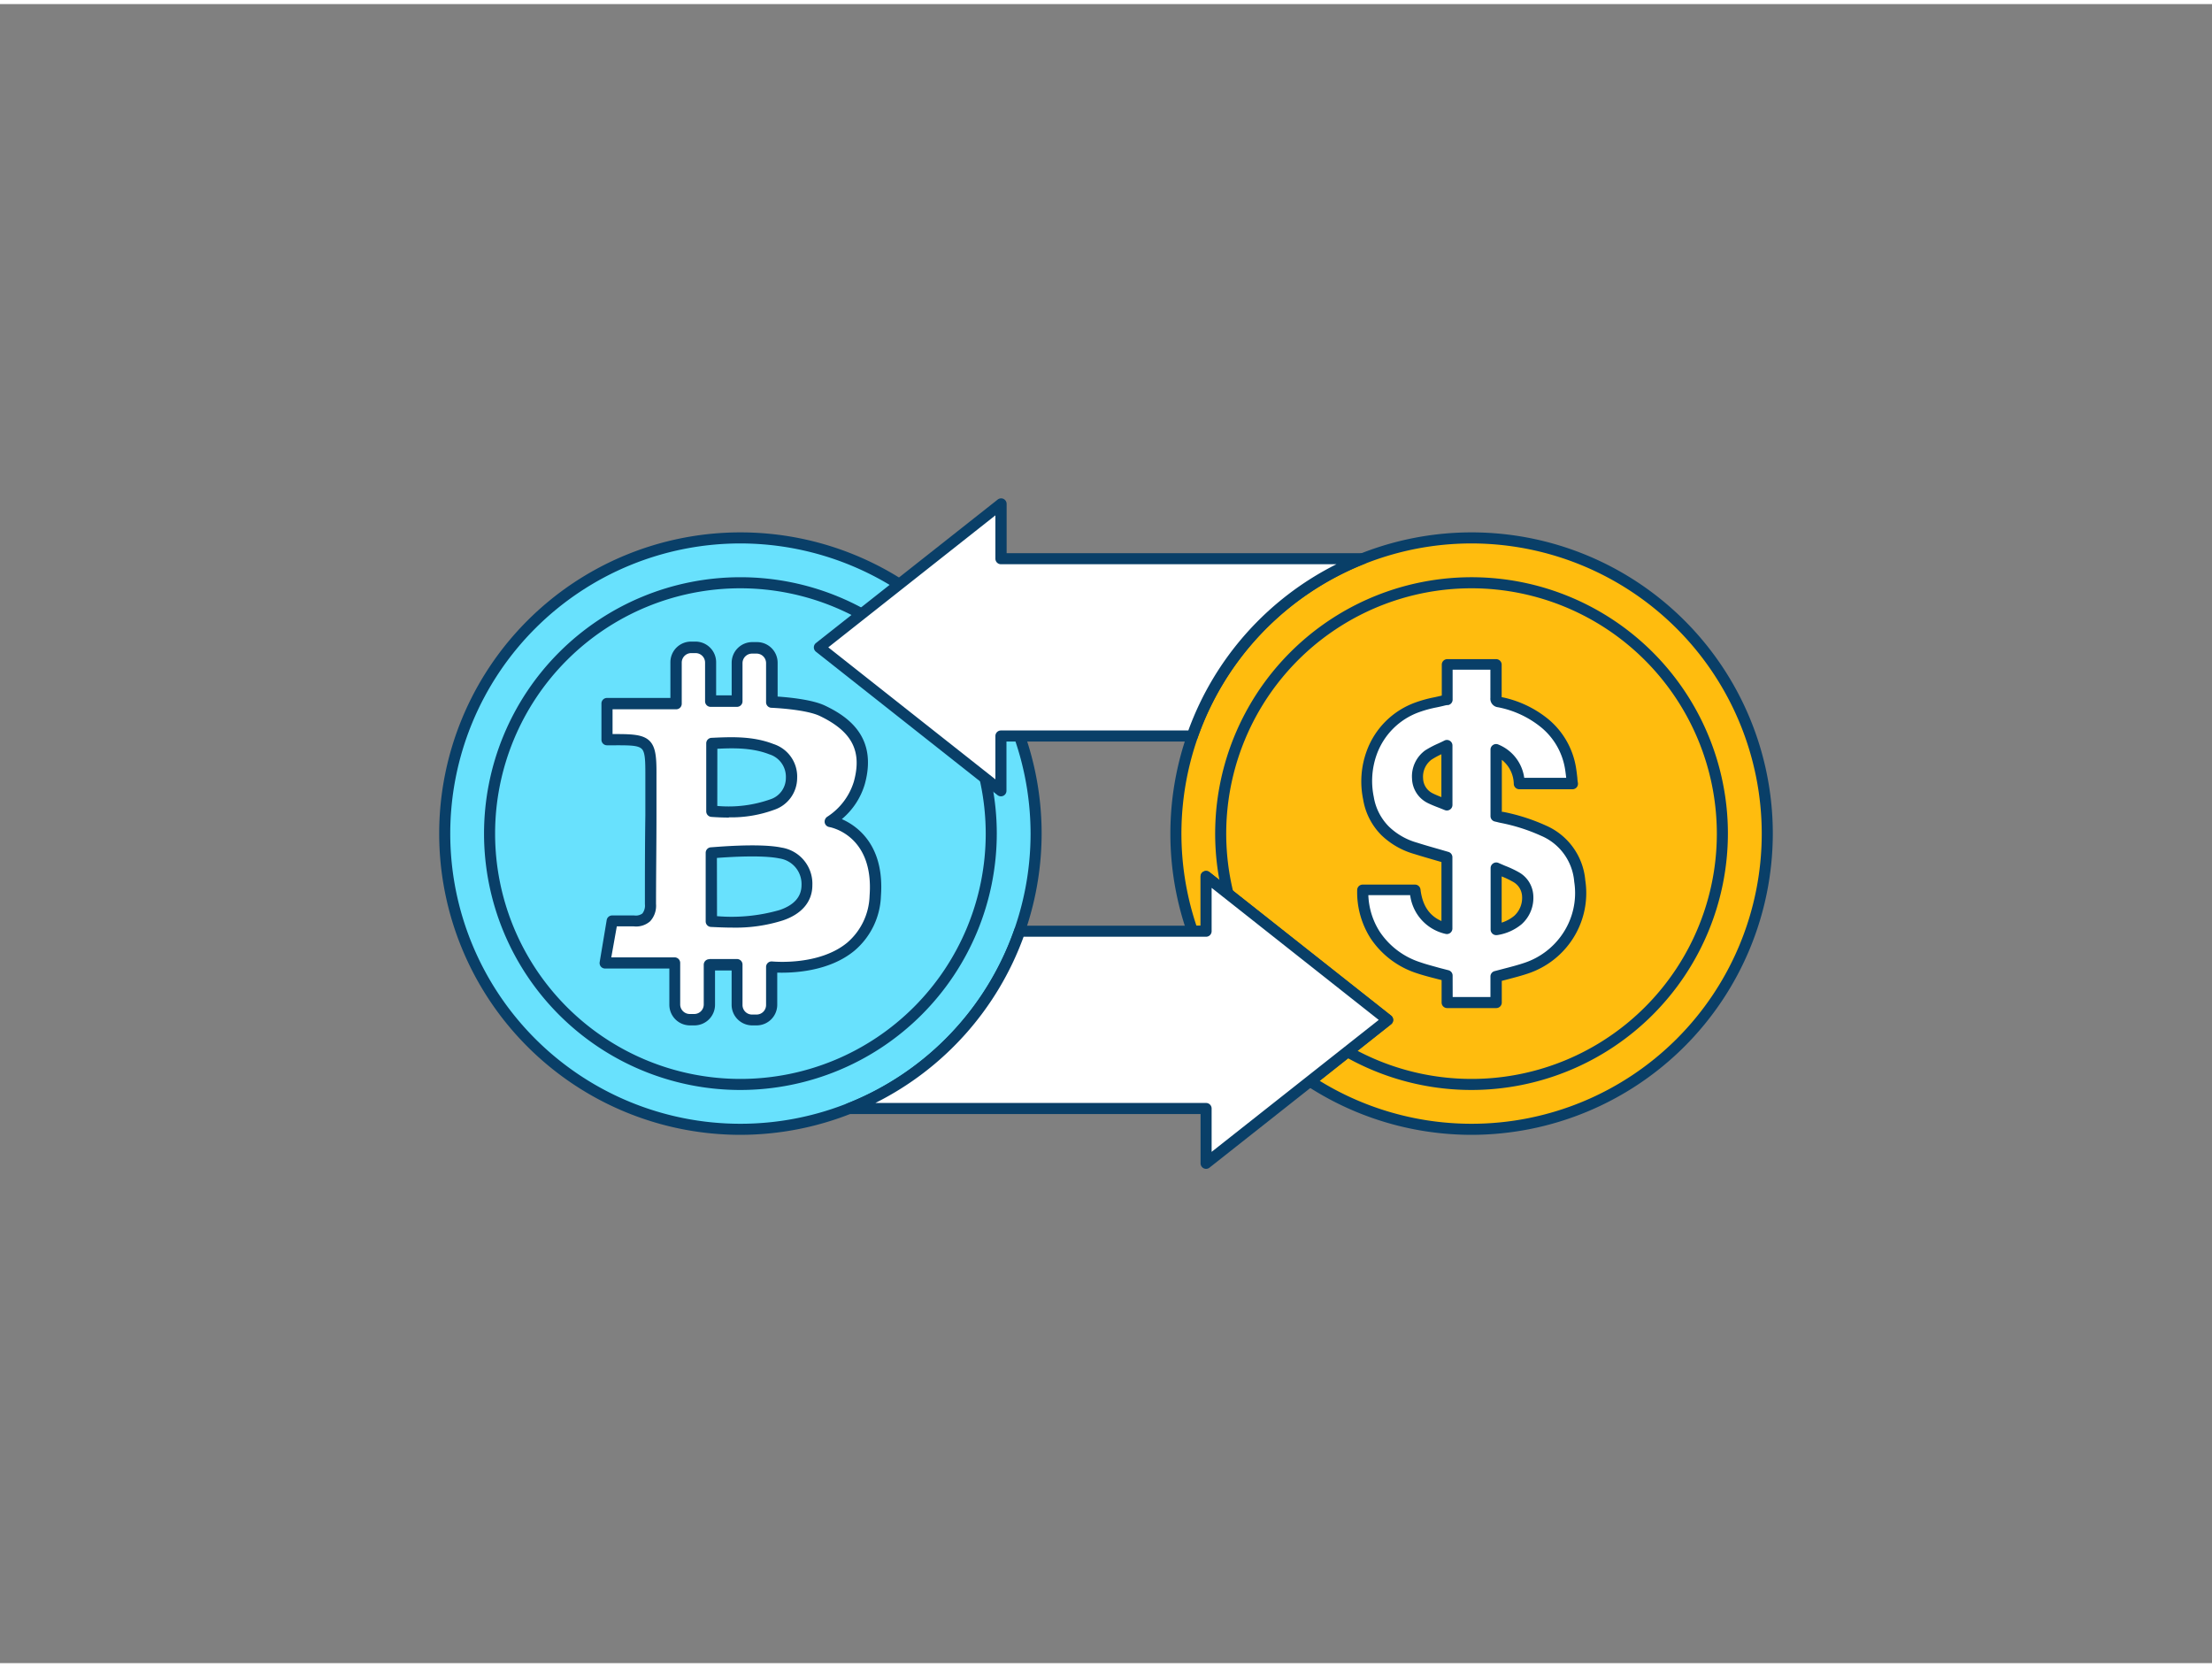
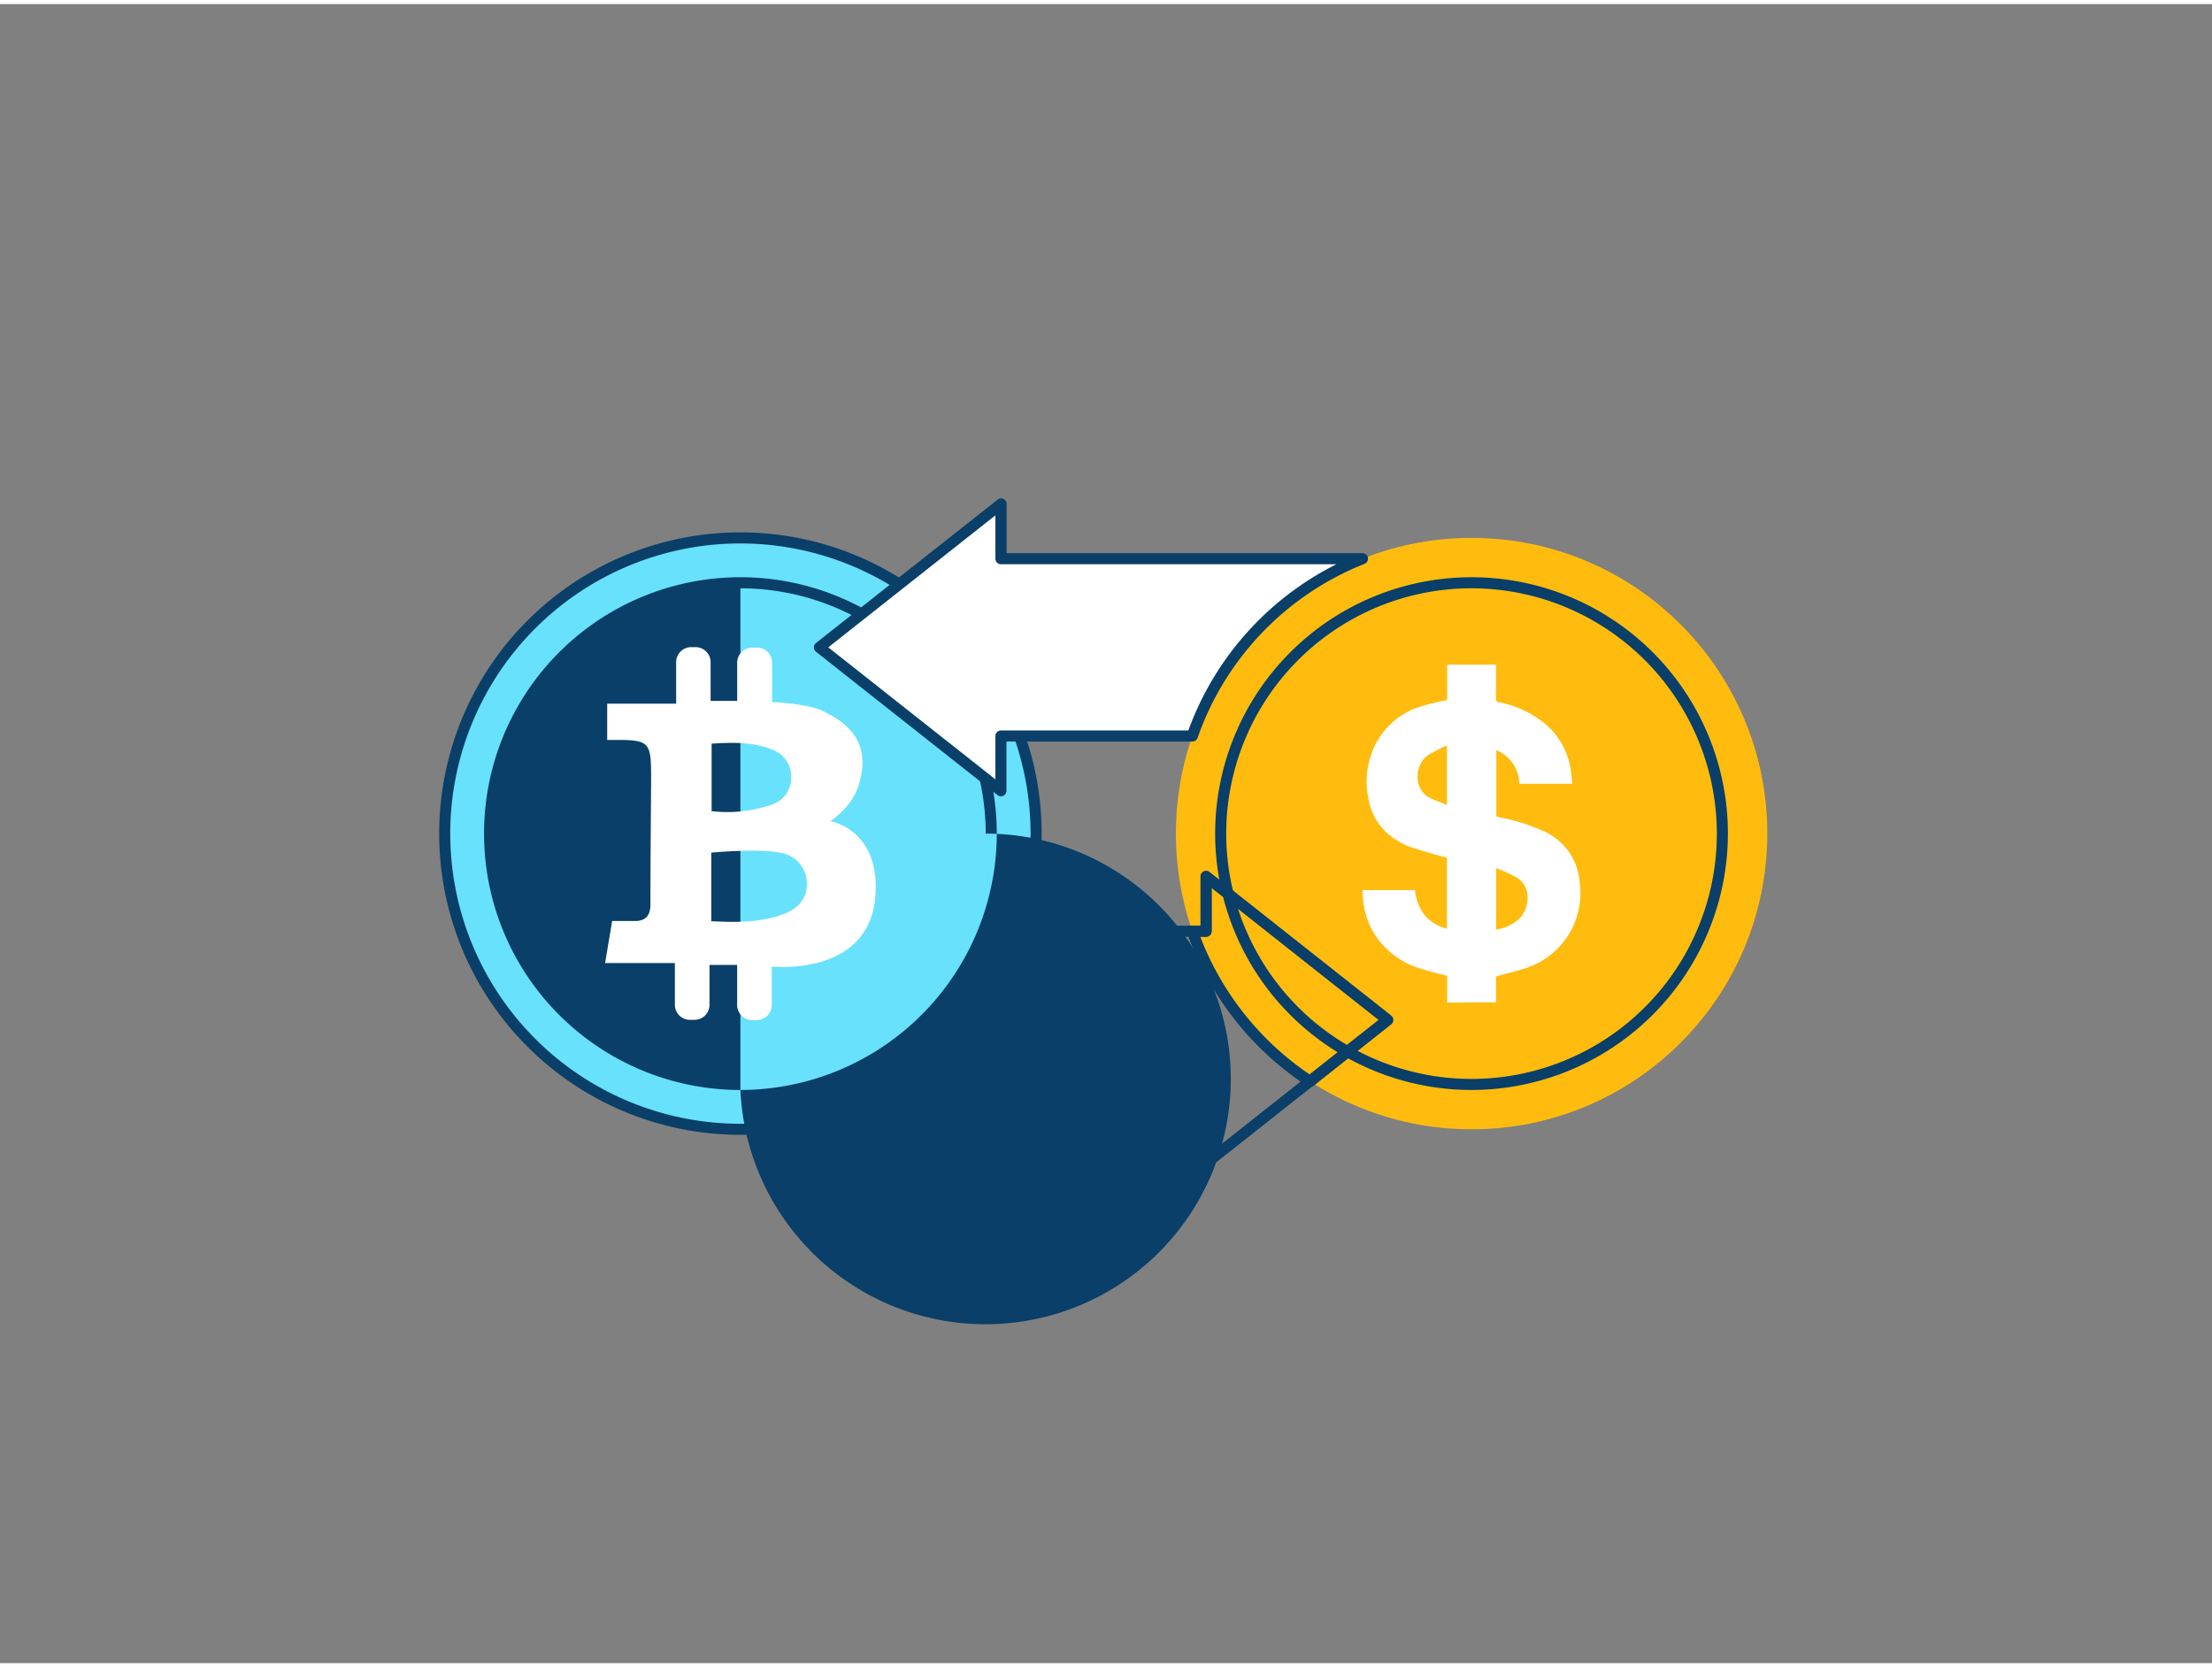
<svg xmlns="http://www.w3.org/2000/svg" viewBox="0 0 400 300" width="406" height="306" class="illustration styles_illustrationTablet__1DWOa">
  <rect x="0" y="0" width="400" height="300" fill="#808080" stroke="none" />
  <g id="_204_bitcoin_outline" data-name="#204_bitcoin_outline">
    <path d="M184.38,132.35H181v9.91L148.2,116.32l14.44-11.41A53.64,53.64,0,0,1,184.38,132.35Z" fill="#ffbc0e" />
    <path d="M181,143.26a1,1,0,0,1-.62-.22l-32.83-25.93a1,1,0,0,1,0-1.57L162,104.13a1,1,0,0,1,1.16-.06,54.78,54.78,0,0,1,22.14,28,1,1,0,0,1-.94,1.33H182v8.91a1,1,0,0,1-.56.9A1.13,1.13,0,0,1,181,143.26Zm-31.22-26.94L180,140.19v-7.84a1,1,0,0,1,1-1H183a52.84,52.84,0,0,0-20.25-25.21Z" fill="#093f68" />
    <circle cx="133.89" cy="150" r="53.47" fill="#68e1fd" />
    <path d="M133.89,204.47A54.47,54.47,0,1,1,188.36,150,54.54,54.54,0,0,1,133.89,204.47Zm0-106.94A52.47,52.47,0,1,0,186.36,150,52.53,52.53,0,0,0,133.89,97.53Z" fill="#093f68" />
-     <path d="M133.89,196.36A46.36,46.36,0,1,1,180.25,150,46.41,46.41,0,0,1,133.89,196.36Zm0-90.72A44.36,44.36,0,1,0,178.25,150,44.4,44.4,0,0,0,133.89,105.64Z" fill="#093f68" />
+     <path d="M133.89,196.36A46.36,46.36,0,1,1,180.25,150,46.41,46.41,0,0,1,133.89,196.36ZA44.36,44.36,0,1,0,178.25,150,44.4,44.4,0,0,0,133.89,105.64Z" fill="#093f68" />
    <circle cx="266.11" cy="150" r="53.47" fill="#ffbc0e" />
-     <path d="M266.11,204.47A54.47,54.47,0,1,1,320.58,150,54.53,54.53,0,0,1,266.11,204.47Zm0-106.94A52.47,52.47,0,1,0,318.58,150,52.53,52.53,0,0,0,266.11,97.53Z" fill="#093f68" />
    <path d="M250.93,183.69l-14,11.09a53.65,53.65,0,0,1-21.27-27.13h2.48v-9.91Z" fill="#ffbc0e" />
    <path d="M236.89,195.78a1,1,0,0,1-.55-.16A54.83,54.83,0,0,1,214.68,168a1,1,0,0,1,.94-1.33h1.48v-8.91a1,1,0,0,1,1.62-.78l32.83,25.94a1,1,0,0,1,0,1.57l-14,11.1A1,1,0,0,1,236.89,195.78Zm-19.84-27.13a52.94,52.94,0,0,0,19.78,24.9l12.49-9.86L219.1,159.81v7.84a1,1,0,0,1-1,1Z" fill="#093f68" />
    <path d="M266.11,196.36A46.36,46.36,0,1,1,312.46,150,46.42,46.42,0,0,1,266.11,196.36Zm0-90.72A44.36,44.36,0,1,0,310.46,150,44.41,44.41,0,0,0,266.11,105.64Z" fill="#093f68" />
    <path d="M261.69,180.55v-4.83c-1.77-.48-3.48-.85-5.12-1.41a14.92,14.92,0,0,1-7.88-5.91,14.68,14.68,0,0,1-2.27-8.19h9.44c.44,3.51,2.15,6,5.79,7V154.39c-1.89-.55-3.79-1.07-5.65-1.66a13.23,13.23,0,0,1-5.49-3.13,10.86,10.86,0,0,1-3.06-5.95,15.18,15.18,0,0,1,.6-8.23,13.66,13.66,0,0,1,8.29-8.22,42.21,42.21,0,0,1,4.77-1.23l.58-.12v-6.4h8.83v.62c0,1.83,0,3.66,0,5.49,0,.46.14.6.57.69a18.62,18.62,0,0,1,8.24,3.85,13.29,13.29,0,0,1,4.68,8.2c.15.88.22,1.77.34,2.69h-9.61a6.71,6.71,0,0,0-4.16-6.09v12c.32.07.67.17,1,.24a33.9,33.9,0,0,1,7.53,2.41,10.89,10.89,0,0,1,6.52,9.1A14.22,14.22,0,0,1,283.17,169a14.43,14.43,0,0,1-7.12,5.28c-1.77.61-3.62,1-5.53,1.55v4.68Zm8.86-24.32v11.13a8.07,8.07,0,0,0,3.91-1.72c2.05-1.69,2.78-5.88-.23-7.72A32.94,32.94,0,0,0,270.55,156.23Zm-8.9-11.41V134.07a32.08,32.08,0,0,0-3.37,1.71c-2.45,1.64-2.84,6.18.29,7.77C259.54,144,260.57,144.38,261.65,144.82Z" fill="#fff" />
-     <path d="M270.52,181.55h-8.83a1,1,0,0,1-1-1v-4.06l-.9-.23c-1.17-.3-2.38-.61-3.55-1a15.93,15.93,0,0,1-8.38-6.3,15.52,15.52,0,0,1-2.44-8.74,1,1,0,0,1,.29-.71,1,1,0,0,1,.71-.29h9.45a1,1,0,0,1,1,.88c.35,2.88,1.57,4.73,3.79,5.71V155.14l-1-.29c-1.31-.38-2.63-.76-3.94-1.17a14.15,14.15,0,0,1-5.89-3.37,11.84,11.84,0,0,1-3.33-6.49,16,16,0,0,1,.64-8.75,14.64,14.64,0,0,1,8.87-8.8,22.55,22.55,0,0,1,3.42-.93c.43-.1.86-.19,1.29-.3v-5.59a1,1,0,0,1,1-1h8.83a1,1,0,0,1,1,1v2.11c0,1.25,0,2.5,0,3.76a19.37,19.37,0,0,1,8.45,4,14.38,14.38,0,0,1,5,8.8c.1.61.17,1.23.24,1.87,0,.29.06.58.1.87a1,1,0,0,1-.24.79,1,1,0,0,1-.75.33h-9.61a1,1,0,0,1-1-.94,5.68,5.68,0,0,0-2.16-4.38v9.41l.24,0a35,35,0,0,1,7.75,2.48,11.91,11.91,0,0,1,7.1,9.89A15.23,15.23,0,0,1,284,169.62a15.44,15.44,0,0,1-7.6,5.65c-1.26.43-2.51.75-3.83,1.1l-1,.26v3.92A1,1,0,0,1,270.52,181.55Zm-7.83-2h6.83v-3.68a1,1,0,0,1,.74-1l1.79-.47c1.28-.33,2.49-.65,3.67-1.05a13.43,13.43,0,0,0,6.64-4.93,13.16,13.16,0,0,0,2.31-9.71,9.87,9.87,0,0,0-6-8.32,33,33,0,0,0-7.31-2.33c-.26-.05-.51-.12-.75-.18l-.31-.07a1,1,0,0,1-.77-1v-12a1,1,0,0,1,.46-.84,1,1,0,0,1,1-.06,7.62,7.62,0,0,1,4.64,6h7.59c-.06-.51-.12-1-.2-1.52a12.27,12.27,0,0,0-4.34-7.61,17.66,17.66,0,0,0-7.8-3.63,1.54,1.54,0,0,1-1.37-1.68c0-1.33,0-2.66,0-4v-1.11h-6.83v5.4a1,1,0,0,1-.81,1l-.22,0-.31.06c-.5.13-1,.24-1.52.35a21.21,21.21,0,0,0-3.14.85,12.71,12.71,0,0,0-7.71,7.64,14.14,14.14,0,0,0-.55,7.69,9.83,9.83,0,0,0,2.78,5.42,12,12,0,0,0,5.09,2.88c1.28.41,2.58.78,3.88,1.15l1.75.51a1,1,0,0,1,.72,1v12.82a1,1,0,0,1-1.26,1,8.28,8.28,0,0,1-6.38-7h-7.56a13.13,13.13,0,0,0,2.08,6.64,13.93,13.93,0,0,0,7.36,5.51c1.09.38,2.21.66,3.4,1l1.66.43a1,1,0,0,1,.74,1Zm7.86-11.19a1,1,0,0,1-.64-.24,1,1,0,0,1-.36-.76V156.23a1,1,0,0,1,.46-.84,1,1,0,0,1,1-.07l1.18.51a18.26,18.26,0,0,1,2.61,1.24,5.12,5.12,0,0,1,2.47,4.13,6.38,6.38,0,0,1-2.14,5.21,9,9,0,0,1-4.37,1.94Zm1-10.62v8.36a6.75,6.75,0,0,0,2.28-1.24,4.38,4.38,0,0,0,1.41-3.52,3.15,3.15,0,0,0-1.53-2.56A16,16,0,0,0,271.55,157.74Zm-9.9-11.92a1,1,0,0,1-.38-.07l-1-.4c-.71-.27-1.45-.56-2.15-.91a5.09,5.09,0,0,1-2.78-4.35,5.81,5.81,0,0,1,2.38-5.14,17.8,17.8,0,0,1,2.37-1.25c.37-.17.74-.34,1.11-.53a1,1,0,0,1,1.45.9v10.75a1,1,0,0,1-.44.83A1,1,0,0,1,261.65,145.82Zm-1-10.17a14.16,14.16,0,0,0-1.82,1,3.85,3.85,0,0,0-1.49,3.36,3.11,3.11,0,0,0,1.68,2.68c.51.26,1.06.48,1.63.71Z" fill="#093f68" />
    <path d="M139.62,119.14v7.08s6.33.24,9.14,1.59c5.39,2.59,8.54,6.2,6.65,13-1.25,4.53-5.32,6.92-5.24,6.94s9,1.54,8.13,13.48c-1.09,14.75-18.74,12.81-18.74,12.81V181a2.72,2.72,0,0,1-2.72,2.72H136A2.72,2.72,0,0,1,133.3,181v-7.25h-5v7.21a2.72,2.72,0,0,1-2.72,2.72h-.81a2.72,2.72,0,0,1-2.73-2.72V173.4H109.42l1.28-7.6c1.38,0,2.65,0,3.92,0,2.13.08,3-1,3-3,0-7.42.07-14.84.12-22.26v-.9c0-6.19-.36-6.59-6.46-6.58h-1.48v-6.56h12.47V119a2.72,2.72,0,0,1,2.72-2.72h.82A2.72,2.72,0,0,1,128.5,119v7h4.81v-6.91a2.72,2.72,0,0,1,2.73-2.72h.86A2.72,2.72,0,0,1,139.62,119.14Zm-11,34.3v12.4c4.32.22,8.52.26,12.6-1.11,3.09-1,4.65-2.95,4.69-5.45a5.63,5.63,0,0,0-4.78-5.81C137.17,152.63,128.66,153.44,128.66,153.44Zm.06-7.5a24.78,24.78,0,0,0,10.89-1.18,5.07,5.07,0,0,0,3.5-4.83,5.21,5.21,0,0,0-3.64-5.2c-3.46-1.34-7.06-1.22-10.75-1Z" fill="#fff" />
-     <path d="M136.84,184.68H136A3.73,3.73,0,0,1,132.3,181v-6.25h-3v6.21a3.73,3.73,0,0,1-3.72,3.72h-.81a3.73,3.73,0,0,1-3.73-3.72V174.4H109.42a1,1,0,0,1-.76-.35,1,1,0,0,1-.22-.81l1.27-7.61a1,1,0,0,1,1-.83H112c.92,0,1.8,0,2.68,0a2,2,0,0,0,1.49-.36,2.35,2.35,0,0,0,.45-1.68c0-5.35,0-10.7.08-16.06l0-7.1c0-2.48,0-4.28-.64-4.91s-2-.67-4.82-.66h-1.48a1,1,0,0,1-1-1v-6.56a1,1,0,0,1,1-1h11.47V119a3.73,3.73,0,0,1,3.72-3.72h.82A3.73,3.73,0,0,1,129.5,119v6h2.81v-5.91a3.73,3.73,0,0,1,3.73-3.72h.86a3.73,3.73,0,0,1,3.72,3.72v6.13c1.93.13,6.26.53,8.57,1.64,4.21,2,9.54,5.7,7.19,14.21a13.06,13.06,0,0,1-4.15,6.31c2.83,1.25,7.74,4.75,7.07,13.91a13.55,13.55,0,0,1-4.75,9.85c-4.68,3.9-11.36,4.07-14,4V181A3.73,3.73,0,0,1,136.84,184.68Zm-8.57-12h5a1,1,0,0,1,1,1V181a1.72,1.72,0,0,0,1.72,1.72h.82a1.72,1.72,0,0,0,1.72-1.72v-6.88a1,1,0,0,1,1.11-1c.08,0,8.46.86,13.61-3.44a11.62,11.62,0,0,0,4-8.46c.81-10.9-7-12.36-7.3-12.41a1,1,0,0,1-.82-.82,1.08,1.08,0,0,1,.56-1.1,11.59,11.59,0,0,0,4.71-6.28c1.52-5.52-.31-9.07-6.13-11.87-2.58-1.24-8.68-1.49-8.74-1.49a1,1,0,0,1-1-1v-7.08a1.72,1.72,0,0,0-1.72-1.72H136a1.73,1.73,0,0,0-1.73,1.72v6.91a1,1,0,0,1-1,1H128.5a1,1,0,0,1-1-1v-7a1.72,1.72,0,0,0-1.72-1.72H125a1.72,1.72,0,0,0-1.72,1.72v7.44a1,1,0,0,1-1,1H110.77V132h.48c3.08,0,5.07.08,6.23,1.25s1.25,3.19,1.23,6.33l0,7.1c0,5.35-.08,10.71-.08,16.06a4.13,4.13,0,0,1-1.06,3.11,3.84,3.84,0,0,1-3,.92c-.85,0-1.71,0-2.59,0h-.44l-1,5.61H122a1,1,0,0,1,1,1v7.52a1.73,1.73,0,0,0,1.73,1.72h.81a1.72,1.72,0,0,0,1.72-1.72v-7.21A1,1,0,0,1,128.27,172.71ZM132.5,167c-1.31,0-2.62-.06-3.89-.12a1,1,0,0,1-1-1v-12.4a1,1,0,0,1,.9-1c.36,0,8.71-.82,12.82.05a6.61,6.61,0,0,1,5.57,6.8c0,3-1.95,5.24-5.37,6.38A28.25,28.25,0,0,1,132.5,167Zm-2.84-2.07a31.34,31.34,0,0,0,11.28-1.1c2.63-.88,4-2.4,4-4.52a4.67,4.67,0,0,0-4-4.82c-3.06-.64-9-.27-11.3-.09Zm2.14-17.83c-1.09,0-2.15-.05-3.16-.12a1,1,0,0,1-.93-1V133.68a1,1,0,0,1,1-1c3.46-.16,7.38-.35,11.16,1.12a6.18,6.18,0,0,1,4.28,6.17,6.07,6.07,0,0,1-4.14,5.72A22.55,22.55,0,0,1,131.8,147.06ZM129.71,145a22.69,22.69,0,0,0,9.54-1.18,4.06,4.06,0,0,0,2.86-3.92,4.24,4.24,0,0,0-3-4.24c-3-1.18-6.37-1.16-9.39-1Z" fill="#093f68" />
    <path d="M246.38,100.29a53.62,53.62,0,0,0-30.76,32.06H181v9.91L148.2,116.32l14.44-11.41L181,90.38v9.91Z" fill="#fff" />
    <path d="M181,143.26a1,1,0,0,1-.62-.22l-32.83-25.93a1,1,0,0,1,0-1.57L180.41,89.6a1,1,0,0,1,1.06-.12,1,1,0,0,1,.56.9v8.91h64.35a1,1,0,0,1,.37,1.93,52.46,52.46,0,0,0-30.19,31.46,1,1,0,0,1-.94.67H182v8.91a1,1,0,0,1-.56.9A1.13,1.13,0,0,1,181,143.26Zm-31.22-26.94L180,140.19v-7.84a1,1,0,0,1,1-1h33.89a54.42,54.42,0,0,1,26.78-30.06H181a1,1,0,0,1-1-1V92.45Z" fill="#093f68" />
-     <path d="M250.93,183.69l-14,11.09L218.1,209.62v-9.91H153.62a53.62,53.62,0,0,0,30.76-32.06H218.1v-9.91Z" fill="#fff" />
    <path d="M218.1,210.62a.91.91,0,0,1-.43-.1,1,1,0,0,1-.57-.9v-8.91H153.62a1,1,0,0,1-.37-1.93,52.41,52.41,0,0,0,30.18-31.46,1,1,0,0,1,.95-.67H217.1v-8.91a1,1,0,0,1,1.62-.78l32.83,25.94a1,1,0,0,1,0,1.57L218.72,210.4A1,1,0,0,1,218.1,210.62Zm-59.81-11.91H218.1a1,1,0,0,1,1,1v7.84l30.22-23.86L219.1,159.81v7.84a1,1,0,0,1-1,1h-33A54.4,54.4,0,0,1,158.29,198.71Z" fill="#093f68" />
  </g>
</svg>